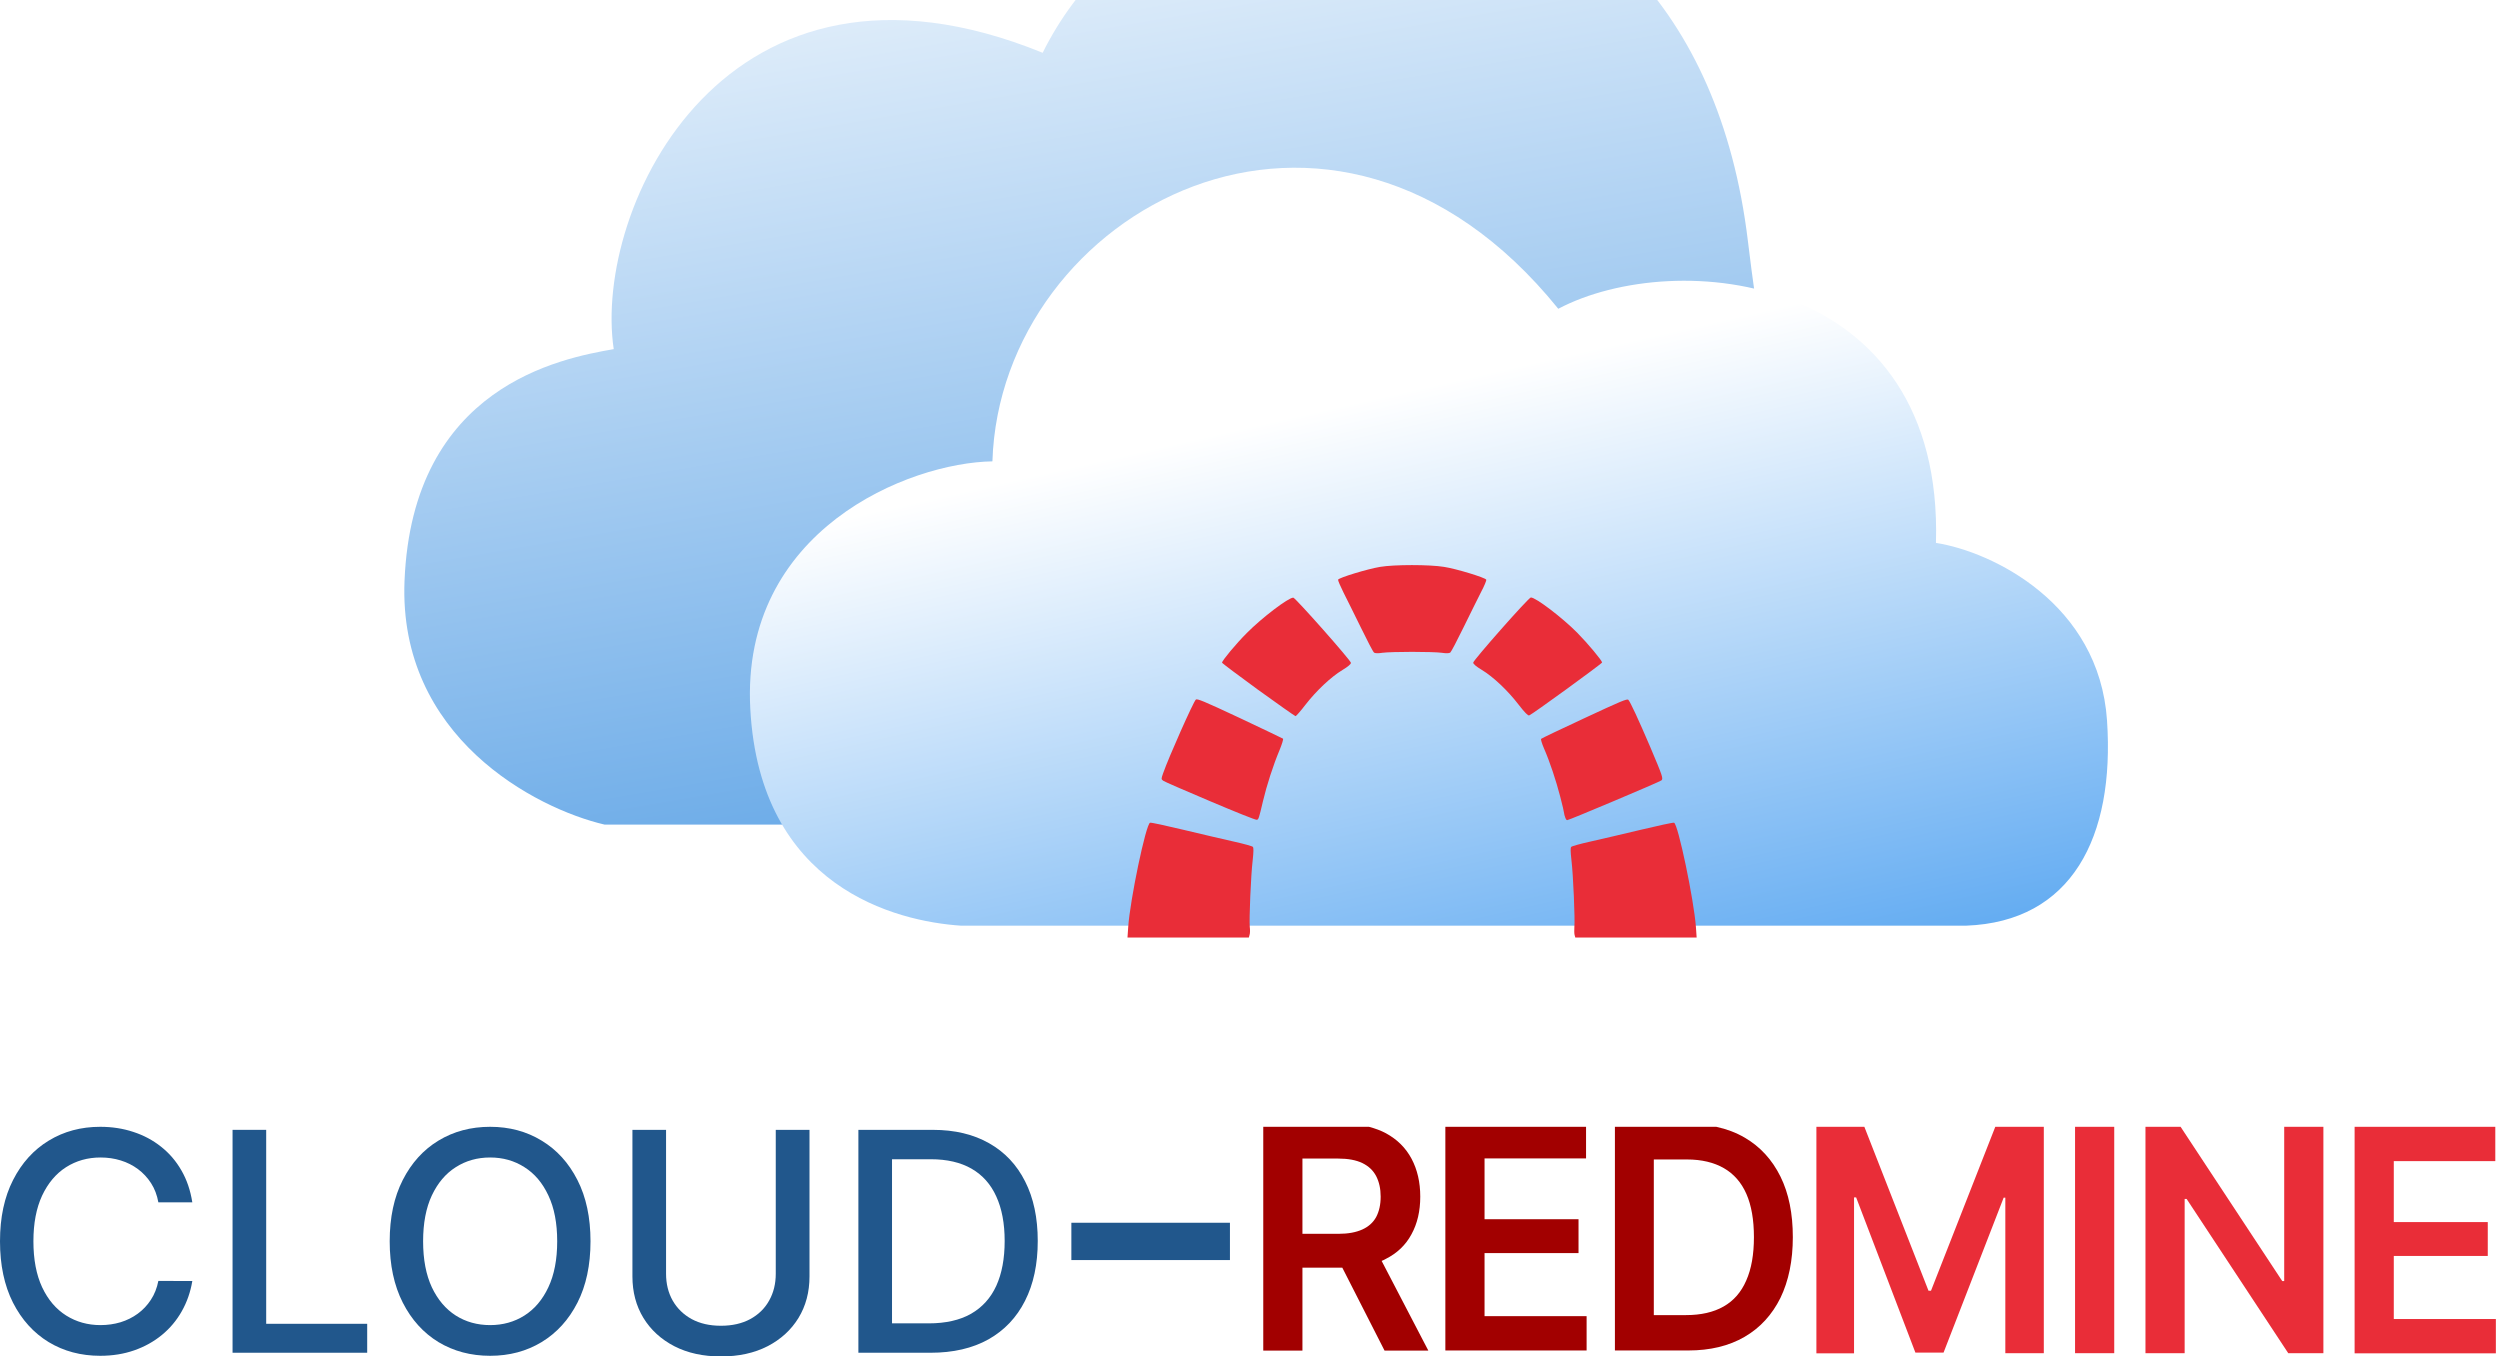
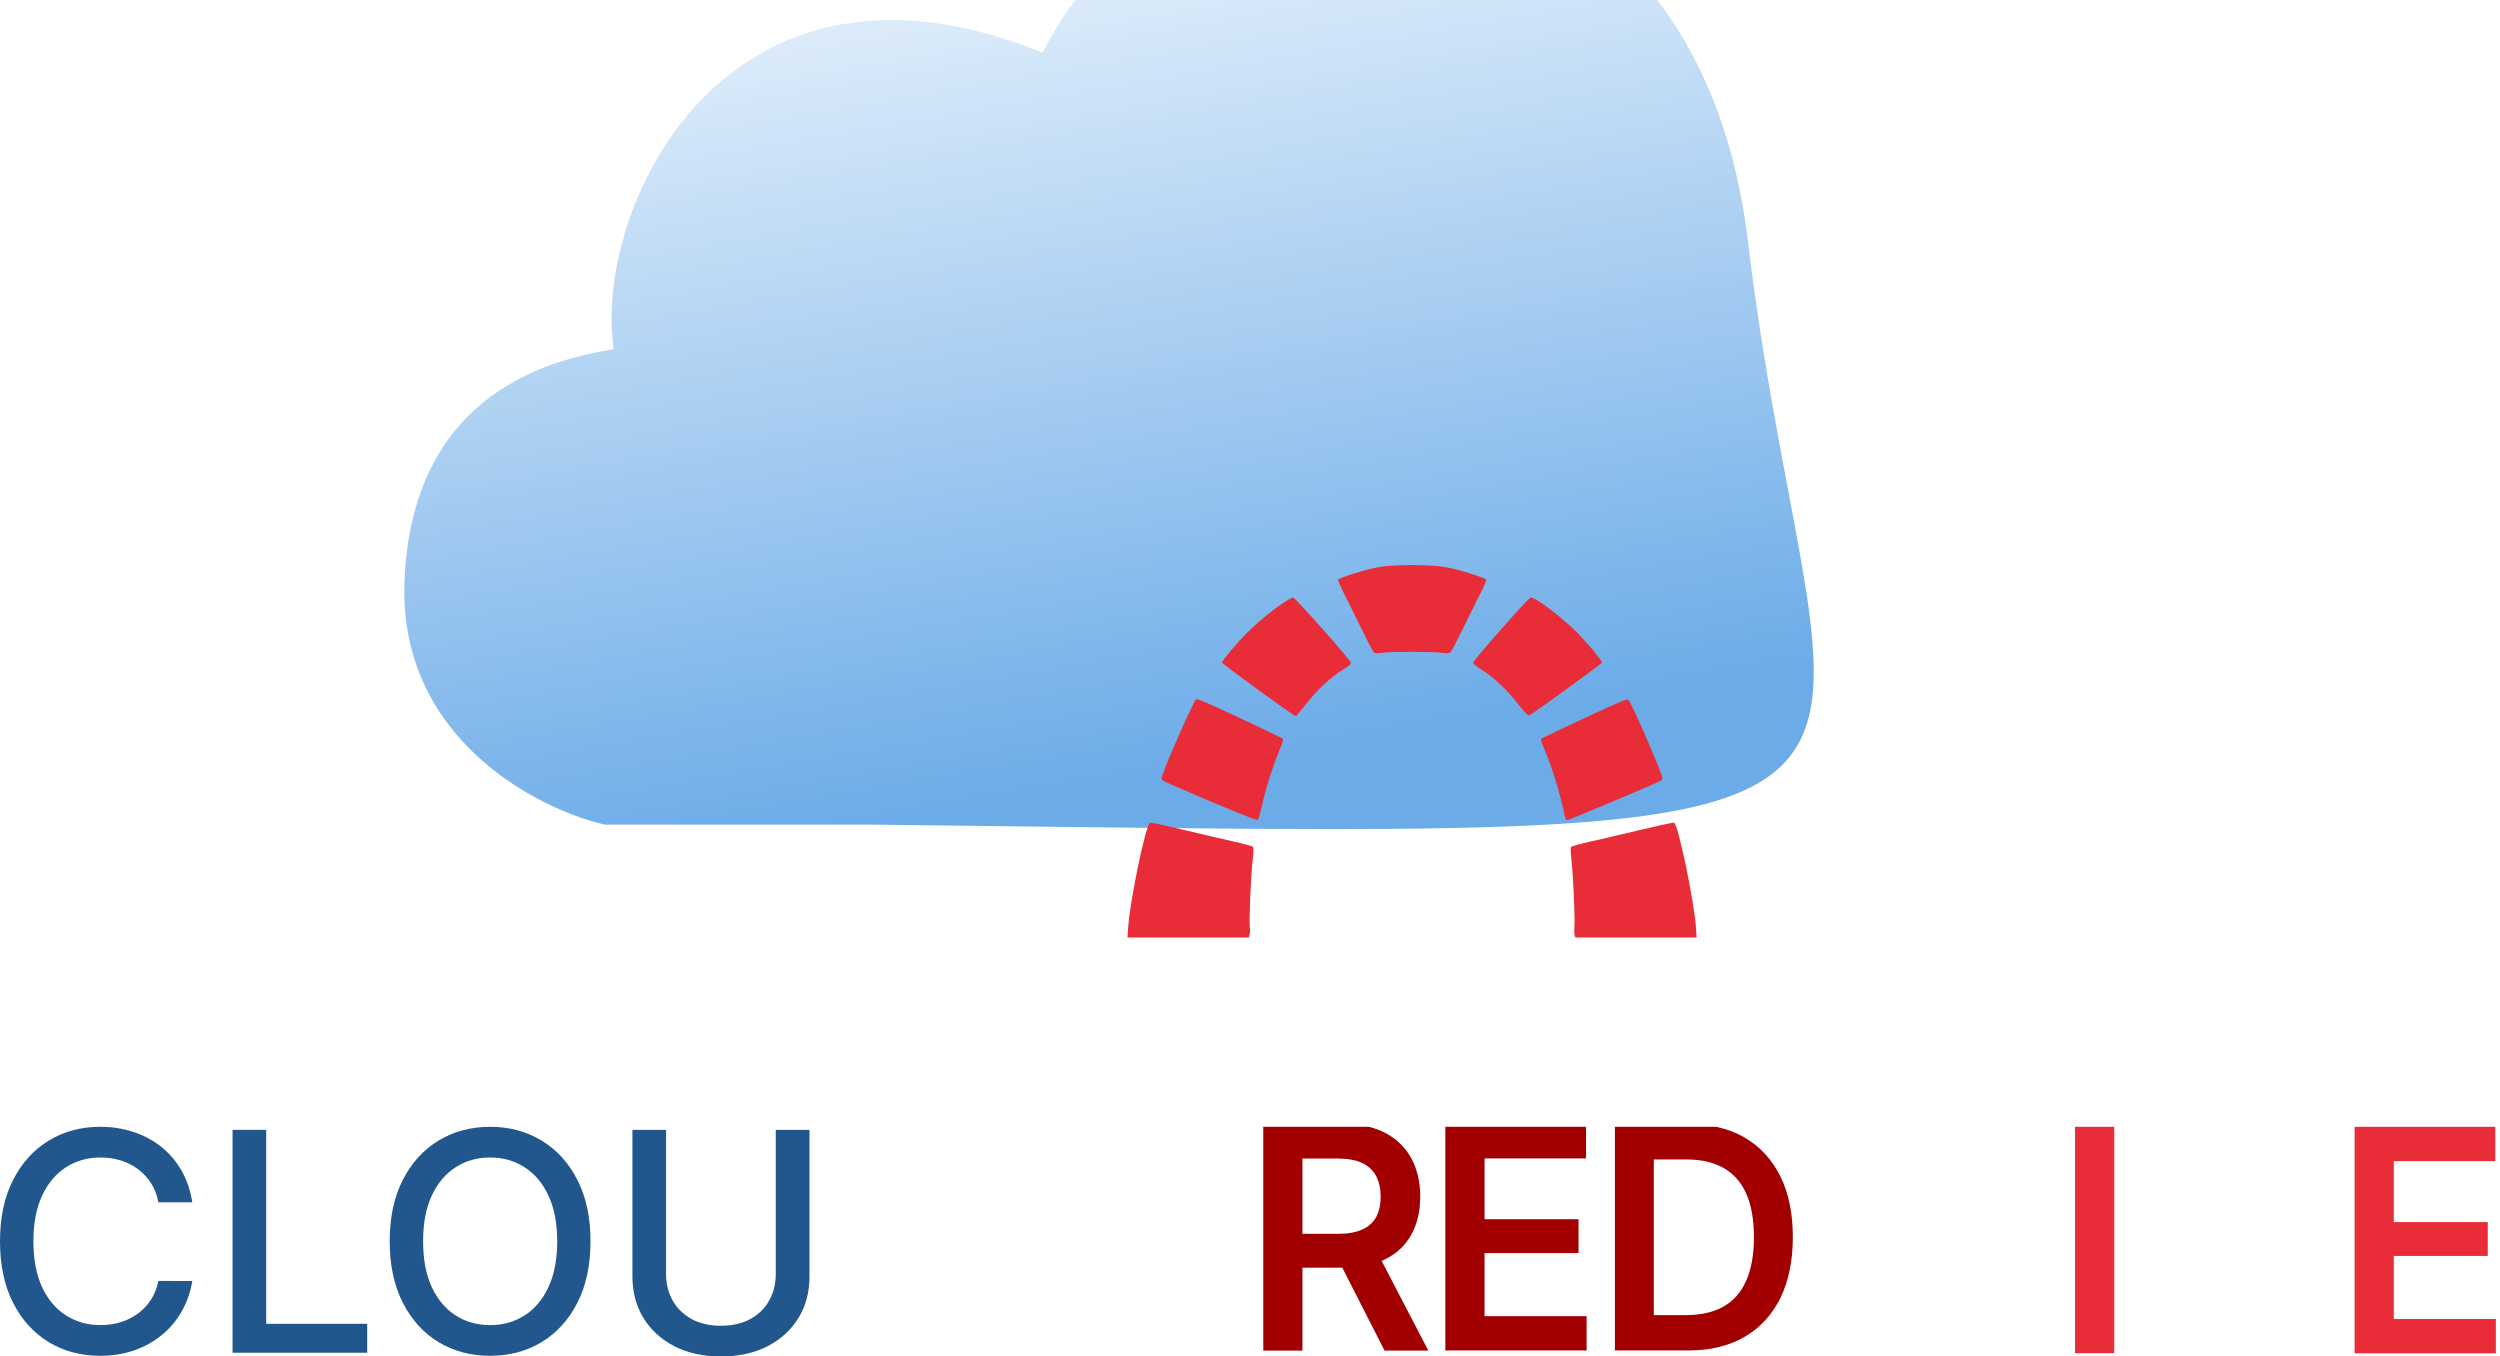
<svg xmlns="http://www.w3.org/2000/svg" width="411" height="223" viewBox="0 0 411 223" fill="none">
  <g filter="url(#filter0_i_274_27)">
    <path d="M98.383 158.562H141.861C334.594 160.727 298.627 164.721 286.356 62.64C276.909 -15.958 192.91 -13.791 170.414 31.679C118.283 10.459 96.436 57.229 99.897 80.396C91.244 81.913 66.801 86.459 65.503 118.504C64.465 144.141 86.99 155.891 98.383 158.562Z" fill="url(#paint0_linear_274_27)" />
  </g>
  <g filter="url(#filter1_i_274_27)">
-     <path d="M155.961 173.179H321.247C338.554 172.53 345.693 158.691 344.395 139.445C343.097 120.2 325.501 111.695 316.271 110.253C317.569 65.706 273.435 61.599 254.181 71.763C216.97 25.704 162.451 55.761 161.153 96.846C147.452 97.062 119.789 108.091 121.346 137.499C122.904 166.908 145.288 172.458 155.961 173.179Z" fill="url(#paint1_linear_274_27)" />
-   </g>
+     </g>
  <path d="M185.48 152.385C185.782 147.929 188.378 135.495 189.072 135.254C189.223 135.194 191.698 135.736 194.596 136.429C197.493 137.121 201.206 137.994 202.836 138.355C204.466 138.717 205.884 139.108 205.975 139.228C206.096 139.379 206.096 140.041 205.945 141.396C205.643 143.835 205.341 151.271 205.462 152.385C205.522 152.837 205.522 153.439 205.432 153.68L205.311 154.131H185.359L185.48 152.385ZM258.857 153.68C258.797 153.439 258.797 152.837 258.827 152.385C258.948 151.271 258.646 143.835 258.344 141.396C258.193 140.041 258.163 139.379 258.314 139.228C258.404 139.108 259.823 138.717 261.453 138.355C263.083 137.994 266.795 137.121 269.693 136.429C272.591 135.736 275.096 135.194 275.217 135.254C275.881 135.495 278.477 147.929 278.809 152.385L278.929 154.131H258.978L258.857 153.68ZM198.972 131.732C194.928 130.016 191.426 128.51 191.245 128.36C190.883 128.089 190.883 128.089 191.215 127.125C192.181 124.386 196.165 115.444 196.588 115.022C196.799 114.812 197.825 115.233 203.802 118.033C207.635 119.84 210.835 121.375 210.925 121.435C211.016 121.526 210.744 122.369 210.352 123.332C209.325 125.771 208.239 129.143 207.635 131.702C206.971 134.532 206.911 134.743 206.609 134.773C206.458 134.833 203.017 133.448 198.972 131.732ZM257.318 134.381C257.227 134.14 257.137 133.809 257.137 133.689C257.137 133.568 256.865 132.334 256.503 130.979C255.808 128.3 254.782 125.199 253.816 123.001C253.484 122.218 253.273 121.526 253.364 121.465C253.454 121.375 256.654 119.84 260.487 118.063C266.494 115.263 267.49 114.842 267.701 115.053C268.003 115.354 269.361 118.274 271.293 122.79C273.345 127.637 273.466 127.999 273.134 128.3C272.862 128.541 257.951 134.833 257.65 134.833C257.559 134.863 257.408 134.652 257.318 134.381ZM206.82 113.397C203.56 111.018 200.904 109.031 200.904 108.941C200.904 108.61 203.228 105.81 204.979 104.064C207.454 101.565 211.8 98.253 212.615 98.253C212.947 98.253 222.093 108.58 222.093 108.971C222.093 109.182 221.61 109.603 220.705 110.145C218.803 111.289 216.388 113.577 214.638 115.835C213.853 116.859 213.098 117.732 212.978 117.732C212.857 117.702 210.11 115.775 206.82 113.397ZM249.651 115.835C247.9 113.547 245.486 111.259 243.584 110.115C242.678 109.573 242.196 109.152 242.196 108.941C242.196 108.549 251.311 98.223 251.673 98.223C252.488 98.223 256.835 101.535 259.31 104.033C261.06 105.81 263.385 108.61 263.385 108.911C263.385 109.091 251.794 117.521 251.402 117.612C251.221 117.702 250.677 117.16 249.651 115.835ZM225.896 107.285C225.745 107.195 224.779 105.328 223.723 103.16C222.667 100.993 221.369 98.403 220.856 97.38C220.342 96.356 219.95 95.423 219.98 95.302C220.101 94.971 224.87 93.526 226.892 93.195C229.216 92.803 235.012 92.803 237.396 93.195C239.388 93.496 244.218 94.971 244.339 95.302C244.399 95.423 244.007 96.356 243.463 97.38C242.95 98.403 241.652 100.993 240.596 103.16C239.539 105.328 238.573 107.165 238.423 107.285C238.241 107.405 237.789 107.436 237.004 107.315C236.37 107.225 234.197 107.165 232.144 107.165C230.122 107.165 227.949 107.225 227.285 107.315C226.53 107.436 226.047 107.405 225.896 107.285Z" fill="#E92D38" />
  <path fill-rule="evenodd" clip-rule="evenodd" d="M225.055 185.247H207.68V222.044H214.121V208.409H220.677L227.623 222.044H234.821L227.141 207.295C227.371 207.196 227.6 207.097 227.806 206.974C229.686 206.033 231.107 204.672 232.047 202.915C233.01 201.158 233.491 199.105 233.491 196.729C233.491 194.353 233.01 192.3 232.07 190.518C231.107 188.711 229.709 187.326 227.852 186.311C227.027 185.866 226.087 185.519 225.055 185.247ZM220.035 202.841H214.121V190.468H220.012C221.64 190.468 222.946 190.716 223.978 191.211C224.987 191.706 225.743 192.398 226.247 193.364C226.729 194.304 226.981 195.417 226.981 196.729C226.981 198.04 226.729 199.154 226.247 200.07C225.766 200.96 225.009 201.653 223.978 202.123C222.946 202.594 221.64 202.841 220.035 202.841Z" fill="#A20000" />
  <path fill-rule="evenodd" clip-rule="evenodd" d="M265.469 185.247H282.157C283.876 185.618 285.435 186.212 286.833 187.028C289.377 188.513 291.326 190.641 292.701 193.413C294.077 196.184 294.741 199.525 294.741 203.385C294.741 207.245 294.054 210.586 292.701 213.382C291.326 216.154 289.355 218.306 286.787 219.791C284.22 221.276 281.148 222.018 277.549 222.018H265.492V185.247H265.469ZM271.887 216.203H277.182C279.635 216.203 281.698 215.733 283.349 214.793C285.022 213.852 286.26 212.417 287.085 210.512C287.933 208.606 288.346 206.231 288.346 203.385C288.346 200.539 287.933 198.164 287.108 196.283C286.283 194.402 285.045 192.992 283.417 192.052C281.79 191.111 279.75 190.616 277.343 190.616H271.887V216.203Z" fill="#A20000" />
  <path d="M237.617 185.247H260.747V190.443H244.059V200.44H259.509V206.008H244.059V216.376H260.838V222.018H237.617V185.247Z" fill="#A20000" />
-   <path d="M298.615 185.247H306.501L317.045 212.194H317.458L328.025 185.247H336.003V222.464H329.676V196.902H329.401L319.521 222.365H314.891L305.148 196.852H304.804V222.488H298.615V185.247Z" fill="#E92D38" />
  <path d="M347.58 185.247V222.464H341.139V185.247H347.58Z" fill="#E92D38" />
-   <path d="M381.965 185.247V222.464H376.188L359.477 197.1H359.156V222.464H352.715V185.247H358.491L375.202 210.611H375.523V185.247H381.965Z" fill="#E92D38" />
  <path d="M387.098 222.488V185.247H410.227V190.889H393.539V200.91H408.989V206.478H393.539V216.847H410.319V222.488H387.098Z" fill="#E92D38" />
-   <path d="M152.982 222.392H141.119V185.748H153.358C156.948 185.748 160.032 186.481 162.608 187.948C165.185 189.404 167.159 191.497 168.531 194.229C169.915 196.948 170.606 200.211 170.606 204.016C170.606 207.833 169.909 211.114 168.513 213.857C167.129 216.601 165.125 218.712 162.501 220.191C159.877 221.658 156.704 222.392 152.982 222.392ZM146.648 217.561H152.678C155.469 217.561 157.789 217.036 159.638 215.986C161.487 214.925 162.871 213.392 163.789 211.388C164.708 209.372 165.167 206.915 165.167 204.016C165.167 201.141 164.708 198.702 163.789 196.698C162.883 194.694 161.529 193.173 159.728 192.135C157.926 191.098 155.69 190.579 153.018 190.579H146.648V217.561Z" fill="#21578C" />
  <path d="M127.535 185.747H133.082V209.849C133.082 212.413 132.48 214.686 131.275 216.666C130.07 218.634 128.376 220.185 126.194 221.318C124.011 222.439 121.452 223 118.518 223C115.595 223 113.042 222.439 110.859 221.318C108.677 220.185 106.983 218.634 105.778 216.666C104.573 214.686 103.971 212.413 103.971 209.849V185.747H109.5V209.401C109.5 211.059 109.863 212.533 110.591 213.821C111.331 215.109 112.374 216.123 113.722 216.863C115.07 217.59 116.669 217.954 118.518 217.954C120.378 217.954 121.983 217.59 123.331 216.863C124.691 216.123 125.728 215.109 126.444 213.821C127.172 212.533 127.535 211.059 127.535 209.401V185.747Z" fill="#21578C" />
  <path d="M97.079 204.07C97.079 207.982 96.363 211.346 94.931 214.161C93.5 216.965 91.538 219.124 89.045 220.639C86.564 222.141 83.743 222.893 80.581 222.893C77.409 222.893 74.575 222.141 72.082 220.639C69.601 219.124 67.645 216.959 66.213 214.143C64.782 211.328 64.066 207.97 64.066 204.07C64.066 200.157 64.782 196.799 66.213 193.996C67.645 191.181 69.601 189.022 72.082 187.519C74.575 186.004 77.409 185.247 80.581 185.247C83.743 185.247 86.564 186.004 89.045 187.519C91.538 189.022 93.5 191.181 94.931 193.996C96.363 196.799 97.079 200.157 97.079 204.07ZM91.603 204.07C91.603 201.088 91.12 198.577 90.154 196.537C89.2 194.485 87.888 192.935 86.218 191.885C84.56 190.823 82.681 190.292 80.581 190.292C78.47 190.292 76.585 190.823 74.927 191.885C73.269 192.935 71.957 194.485 70.991 196.537C70.037 198.577 69.559 201.088 69.559 204.07C69.559 207.052 70.037 209.569 70.991 211.621C71.957 213.66 73.269 215.211 74.927 216.273C76.585 217.322 78.47 217.847 80.581 217.847C82.681 217.847 84.56 217.322 86.218 216.273C87.888 215.211 89.2 213.66 90.154 211.621C91.12 209.569 91.603 207.052 91.603 204.07Z" fill="#21578C" />
-   <path d="M38.232 222.391V185.747H43.761V217.632H60.366V222.391H38.232Z" fill="#21578C" />
+   <path d="M38.232 222.391V185.747H43.761V217.632H60.366V222.391H38.232" fill="#21578C" />
  <path d="M31.616 197.664H26.034C25.819 196.471 25.42 195.422 24.835 194.515C24.251 193.608 23.535 192.839 22.688 192.207C21.841 191.575 20.893 191.098 19.843 190.775C18.805 190.453 17.702 190.292 16.533 190.292C14.422 190.292 12.531 190.823 10.861 191.885C9.203 192.946 7.891 194.503 6.925 196.555C5.97 198.607 5.493 201.112 5.493 204.07C5.493 207.052 5.97 209.569 6.925 211.621C7.891 213.672 9.209 215.223 10.879 216.273C12.549 217.322 14.428 217.847 16.515 217.847C17.672 217.847 18.77 217.692 19.807 217.382C20.857 217.06 21.805 216.589 22.652 215.968C23.499 215.348 24.215 214.591 24.799 213.696C25.396 212.79 25.807 211.752 26.034 210.583L31.616 210.601C31.318 212.402 30.74 214.06 29.881 215.575C29.034 217.078 27.943 218.378 26.607 219.475C25.282 220.561 23.768 221.402 22.062 221.998C20.356 222.595 18.495 222.893 16.479 222.893C13.306 222.893 10.479 222.141 7.998 220.639C5.517 219.124 3.561 216.959 2.129 214.143C0.71 211.328 0 207.97 0 204.07C0 200.157 0.716 196.799 2.147 193.996C3.579 191.181 5.535 189.022 8.016 187.519C10.497 186.004 13.318 185.247 16.479 185.247C18.424 185.247 20.237 185.527 21.919 186.088C23.613 186.636 25.133 187.447 26.481 188.521C27.829 189.583 28.945 190.883 29.827 192.422C30.71 193.948 31.306 195.696 31.616 197.664Z" fill="#21578C" />
-   <rect x="176.133" y="201.02" width="26.069" height="6.134" fill="#21578C" />
  <defs>
    <filter id="filter0_i_274_27" x="65.469" y="-12.6" width="232.709" height="171.9" filterUnits="userSpaceOnUse" color-interpolation-filters="sRGB">
      <feFlood flood-opacity="0" result="BackgroundImageFix" />
      <feBlend mode="normal" in="SourceGraphic" in2="BackgroundImageFix" result="shape" />
      <feColorMatrix in="SourceAlpha" type="matrix" values="0 0 0 0 0 0 0 0 0 0 0 0 0 0 0 0 0 0 127 0" result="hardAlpha" />
      <feOffset dx="1" dy="-23" />
      <feGaussianBlur stdDeviation="6.3" />
      <feComposite in2="hardAlpha" operator="arithmetic" k2="-1" k3="1" />
      <feColorMatrix type="matrix" values="0 0 0 0 0 0 0 0 0 0 0 0 0 0 0 0 0 0 0.25 0" />
      <feBlend mode="normal" in2="shape" result="effect1_innerShadow_274_27" />
    </filter>
    <filter id="filter1_i_274_27" x="121.283" y="33.575" width="225.262" height="139.604" filterUnits="userSpaceOnUse" color-interpolation-filters="sRGB">
      <feFlood flood-opacity="0" result="BackgroundImageFix" />
      <feBlend mode="normal" in="SourceGraphic" in2="BackgroundImageFix" result="shape" />
      <feColorMatrix in="SourceAlpha" type="matrix" values="0 0 0 0 0 0 0 0 0 0 0 0 0 0 0 0 0 0 127 0" result="hardAlpha" />
      <feOffset dx="2" dy="-21" />
      <feGaussianBlur stdDeviation="7.5" />
      <feComposite in2="hardAlpha" operator="arithmetic" k2="-1" k3="1" />
      <feColorMatrix type="matrix" values="0 0 0 0 0 0 0 0 0 0 0 0 0 0 0 0 0 0 0.25 0" />
      <feBlend mode="normal" in2="shape" result="effect1_innerShadow_274_27" />
    </filter>
    <linearGradient id="paint0_linear_274_27" x1="152.058" y1="-16.443" x2="181.323" y2="153.718" gradientUnits="userSpaceOnUse">
      <stop stop-color="white" />
      <stop offset="1" stop-color="#6BABE8" />
    </linearGradient>
    <linearGradient id="paint1_linear_274_27" x1="213.756" y1="88.701" x2="238.797" y2="199.578" gradientUnits="userSpaceOnUse">
      <stop stop-color="white" />
      <stop offset="1" stop-color="#5AA7F1" />
    </linearGradient>
  </defs>
</svg>